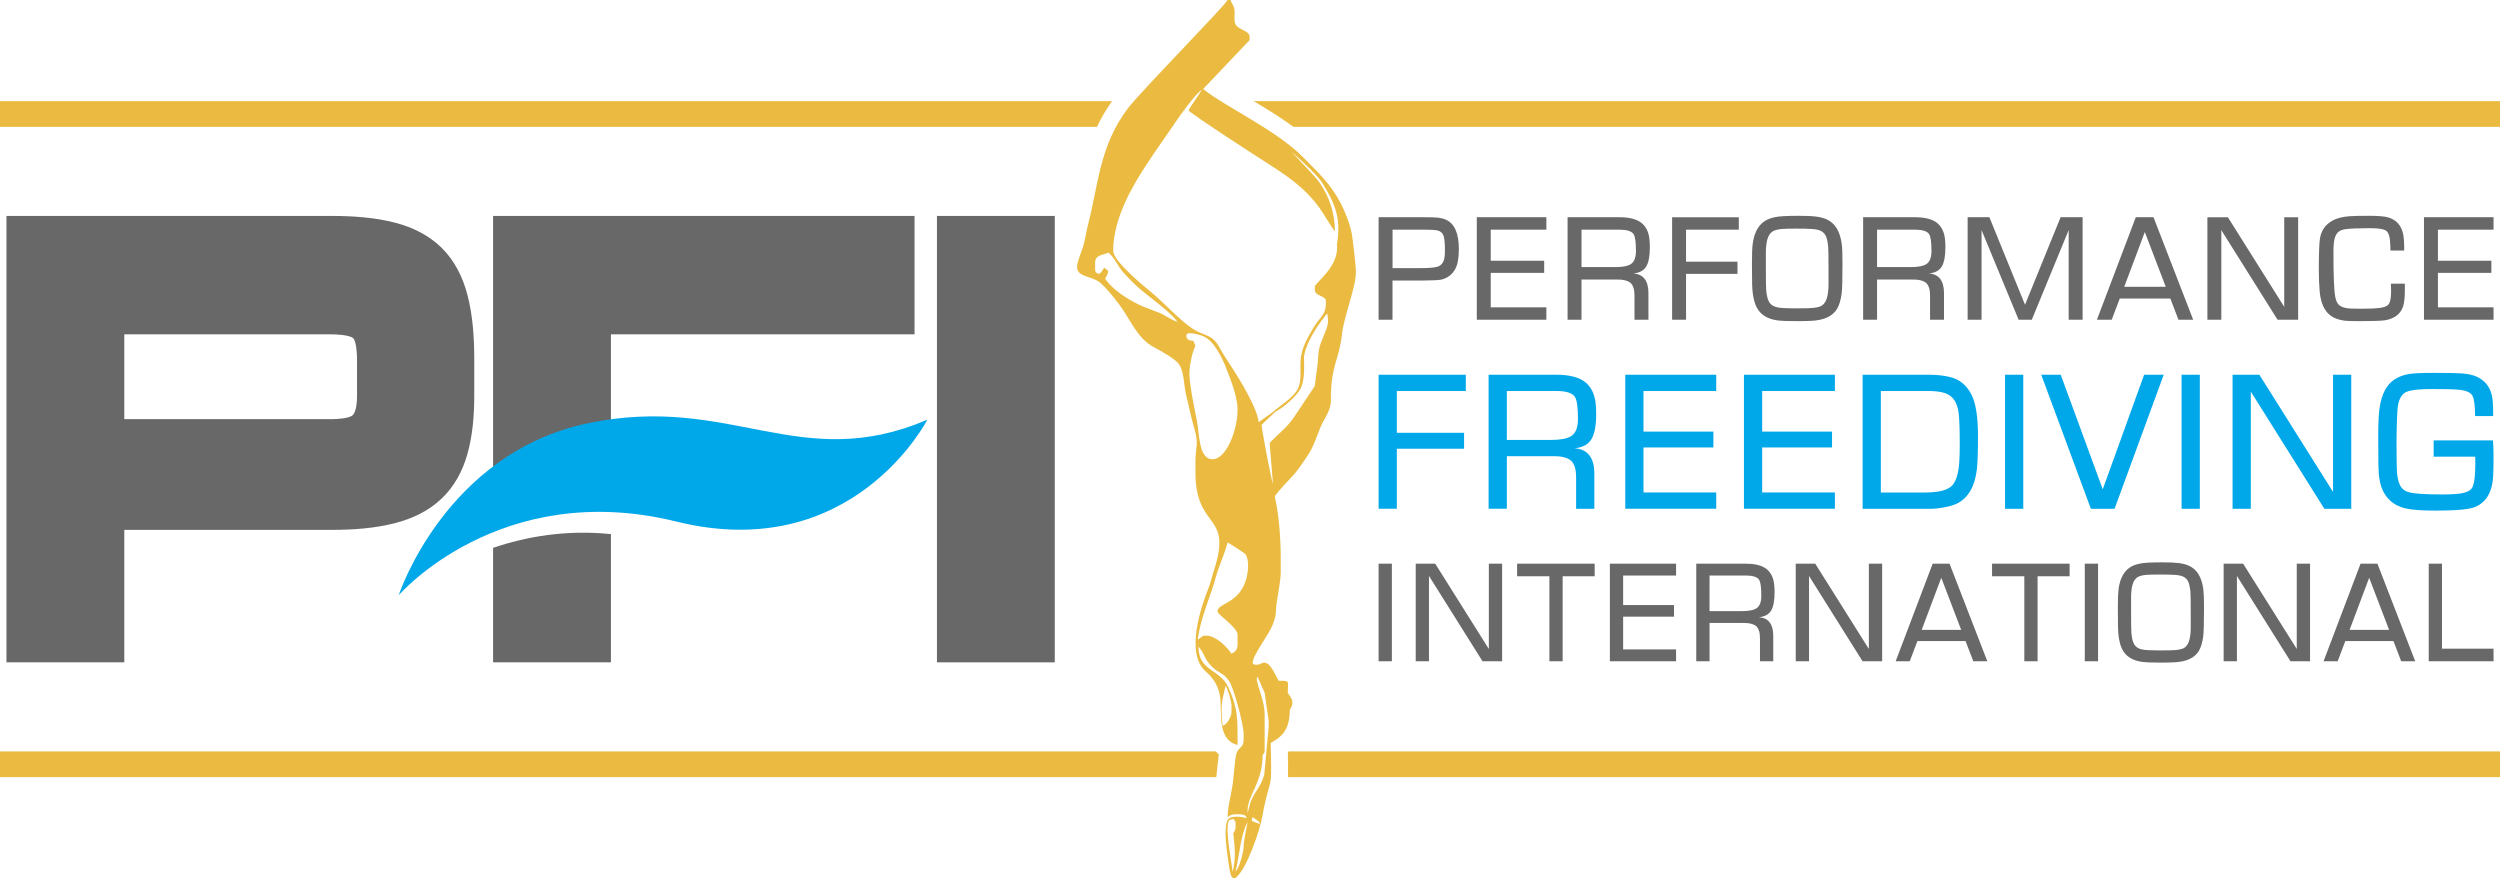
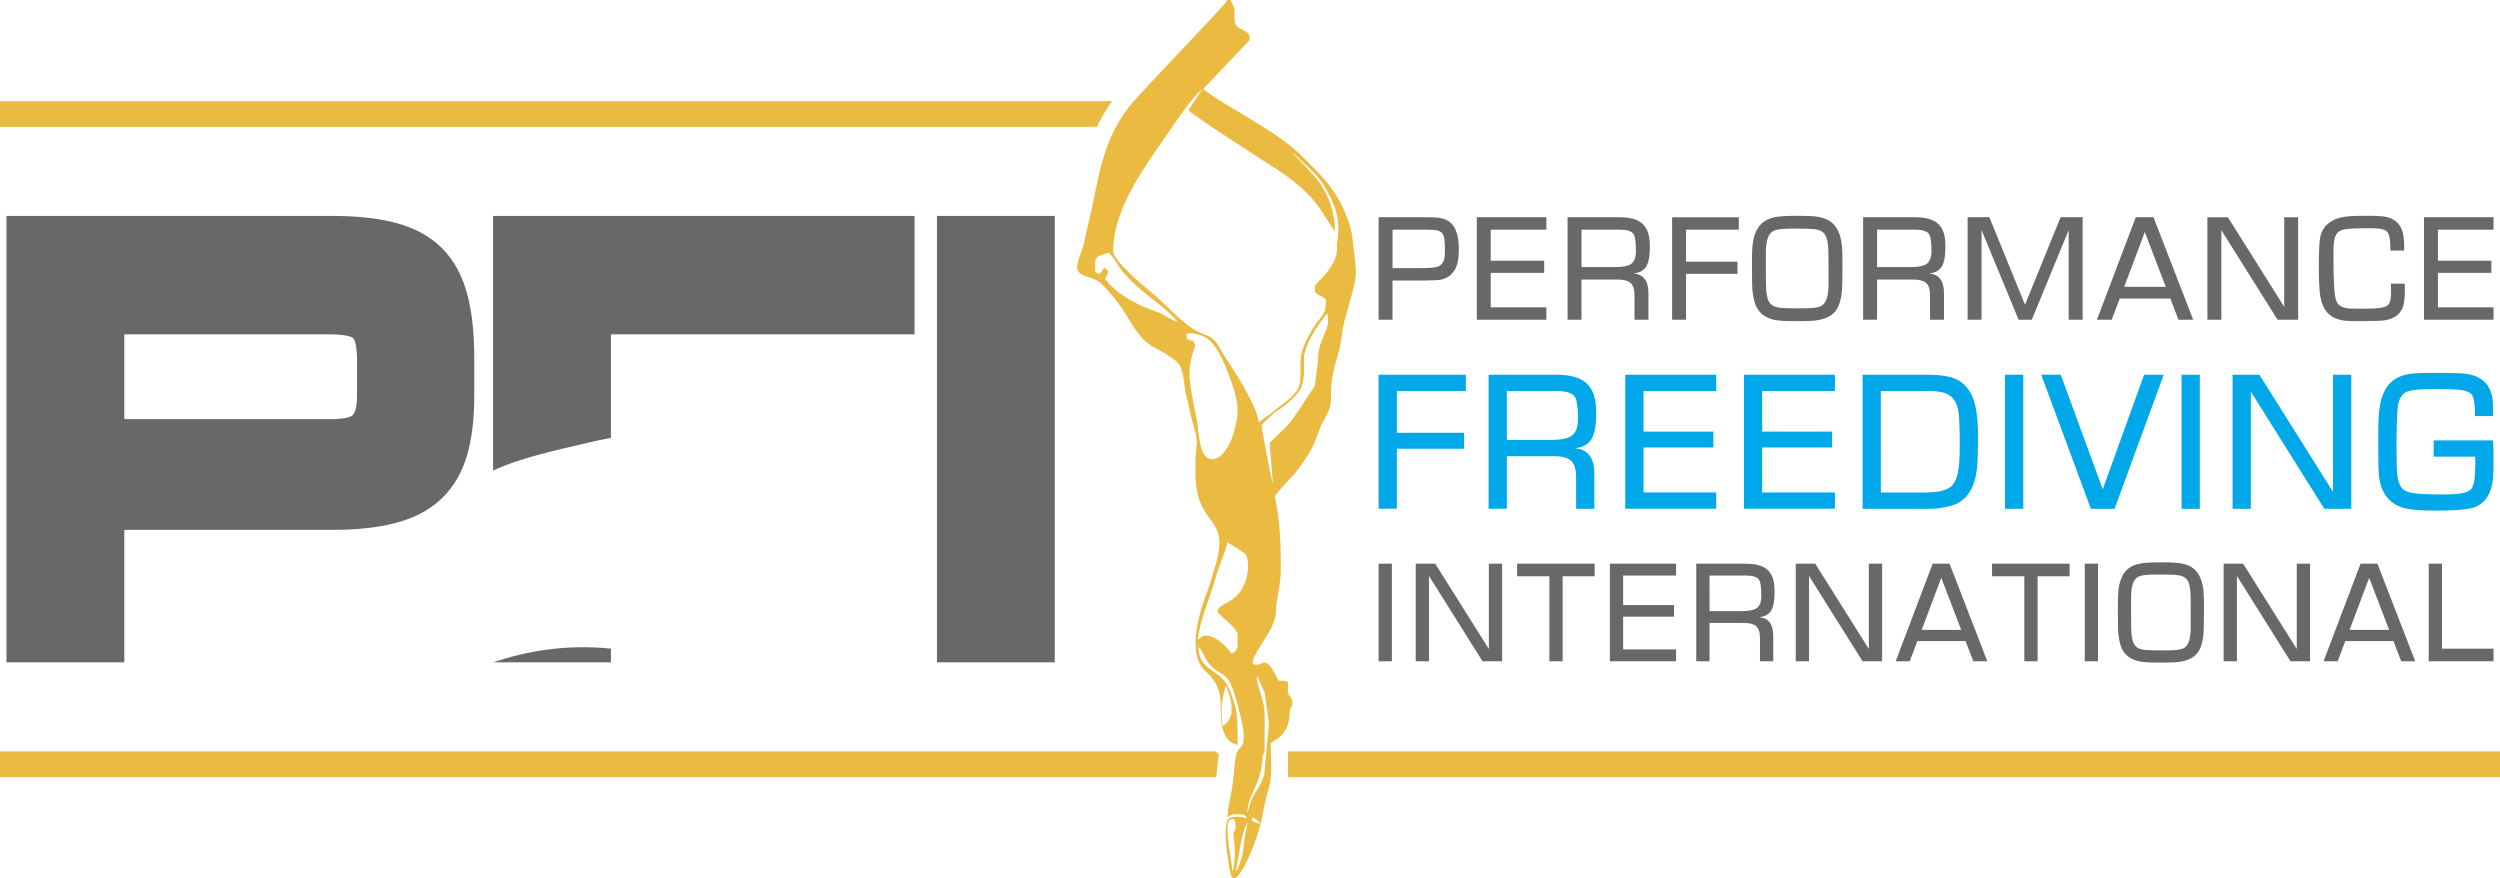
<svg xmlns="http://www.w3.org/2000/svg" version="1.1" id="Layer_1" x="0px" y="0px" viewBox="0 0 1584 556.56" style="enable-background:new 0 0 1584 556.56;" xml:space="preserve">
  <style type="text/css">
	.st0{fill-rule:evenodd;clip-rule:evenodd;fill:#686868;}
	.st1{fill:#686868;}
	.st2{fill-rule:evenodd;clip-rule:evenodd;fill:#00A7E9;}
	.st3{fill:#00A7E9;}
	.st4{fill-rule:evenodd;clip-rule:evenodd;fill:#EABB40;}
</style>
  <g>
-     <path class="st0" d="M387.08,419.66h-74.66V347.1c21.15-7.13,46.14-11.58,74.66-8.69V419.66L387.08,419.66z" />
+     <path class="st0" d="M387.08,419.66h-74.66c21.15-7.13,46.14-11.58,74.66-8.69V419.66L387.08,419.66z" />
    <path class="st0" d="M312.42,298.14V136.82h267.03v75.03H387.08v65.59c-4.57,0.84-9.28,1.82-14.15,2.98   C352.86,285.18,330.21,289.84,312.42,298.14L312.42,298.14z" />
    <polygon class="st0" points="593.65,419.66 593.65,136.82 668.3,136.82 668.3,419.66 593.65,419.66  " />
    <path class="st0" d="M296.14,186.74c-2.9-11.05-7.94-21.35-16.09-29.49c-8.14-8.14-18.44-13.19-29.49-16.09   c-12.93-3.4-26.97-4.34-40.3-4.34H4.09v282.85h74.66v-83.95h131.52c13.33,0,27.37-0.95,40.3-4.35   c10.87-2.85,21.14-7.69,29.31-15.53c8.01-7.68,13.19-17.32,16.21-27.94c3.38-11.91,4.4-24.79,4.4-37.13v-23.34   C300.49,213.99,299.56,199.77,296.14,186.74z M226.21,251.13c0,3.05-0.35,9.46-2.66,11.85c-2.16,2.23-10.48,2.59-13.28,2.59H78.75   v-53.72h131.52c2.78,0,11.36,0.36,13.55,2.48c2.03,1.97,2.39,10.53,2.39,13.09V251.13z" />
    <path class="st1" d="M873.48,202.59v-64.96h29.08c4.15,0,7.09,0.09,8.83,0.3c1.75,0.21,3.35,0.64,4.83,1.31   c5.4,2.45,8.11,8.66,8.11,18.65c0,5.48-0.74,9.62-2.22,12.43c-1.93,3.6-4.89,5.88-8.89,6.84c-1.4,0.32-5.33,0.53-11.77,0.6h-19.16   v24.82H873.48L873.48,202.59z M882.31,169.89h17.78c5.44,0,9.09-0.34,10.99-1c1.99-0.74,3.32-2.29,3.94-4.66   c0.32-1.18,0.49-2.96,0.49-5.33c0-4.47-0.28-7.6-0.83-9.38c-0.63-1.93-2.07-3.13-4.32-3.62c-0.96-0.21-3.63-0.34-7.99-0.38h-20.05   V169.89L882.31,169.89z M944.53,145.52v19.67h33.86v7.71h-33.86v21.81h35.25v7.88h-44.08v-64.96h44.08v7.88H944.53L944.53,145.52z    M993.22,202.59v-64.96h32.76c5.76,0,10.16,0.99,13.15,2.94c2.61,1.7,4.42,4.3,5.38,7.77c0.55,2.09,0.83,4.8,0.83,8.17   c0,5.55-0.71,9.59-2.16,12.11c-1.51,2.73-4.3,4.28-8.34,4.66c6.36,0.4,9.57,4.51,9.61,12.32v17h-8.83v-15.33   c0-4-0.91-6.73-2.71-8.21c-1.89-1.38-4.7-2.03-8.45-1.95h-22.42v25.49H993.22L993.22,202.59z M1002.05,169.22h21.55   c4.39,0,7.58-0.59,9.53-1.78c2.26-1.36,3.4-4.15,3.4-8.37c0-5.74-0.51-9.34-1.56-10.82c-1.29-1.82-4.28-2.73-8.94-2.73h-23.98   V169.22L1002.05,169.22z M1068.28,145.52v20.28h32.59v7.71h-32.59v29.09h-8.83v-64.96h42.26v7.88H1068.28L1068.28,145.52z    M1139.51,136.74c4.85,0,8.53,0.15,11.05,0.47c2.52,0.32,4.72,0.87,6.61,1.69c5.48,2.37,8.74,7.67,9.78,15.88   c0.29,2.22,0.44,6.25,0.44,12.11c0,9.98-0.17,16.28-0.49,18.87c-0.55,4.23-1.51,7.51-2.88,9.84c-1.38,2.33-3.41,4.15-6.12,5.44   c-2.75,1.33-6.29,2.08-10.67,2.27c-2.25,0.11-5.1,0.17-8.54,0.17c-5.82,0-9.95-0.15-12.41-0.47c-2.47-0.32-4.74-0.97-6.8-1.97   c-3.88-1.91-6.5-5.17-7.83-9.78c-0.93-3.19-1.42-6.94-1.5-11.26c-0.08-2.82-0.12-7.07-0.12-12.77c0-6.01,0.16-10.16,0.44-12.49   c1.04-8.15,4.3-13.42,9.78-15.82c2.44-1.08,5.65-1.72,9.61-1.95C1132.4,136.82,1135.62,136.74,1139.51,136.74L1139.51,136.74z    M1137.78,144.85c-4.26,0-7.29,0.08-9.09,0.25c-1.82,0.17-3.33,0.51-4.57,1.02c-2.22,0.93-3.71,2.99-4.49,6.18   c-0.51,2.22-0.78,4.8-0.78,7.77v10.04c0,7.85,0.08,12.51,0.23,13.99c0.3,2.99,0.81,5.25,1.59,6.76c0.76,1.53,1.94,2.61,3.53,3.28   c1.4,0.61,3.44,0.95,6.16,1.06c2.14,0.11,4.93,0.17,8.37,0.17c4.59,0,7.87-0.08,9.83-0.25c1.95-0.17,3.53-0.49,4.72-0.97   c2.22-0.93,3.71-3.01,4.49-6.24c0.51-2.25,0.78-4.83,0.78-7.77v-10.04c0-7.84-0.08-12.51-0.23-13.98c-0.3-3.03-0.81-5.3-1.57-6.8   c-0.78-1.5-1.95-2.58-3.54-3.24c-1.44-0.61-3.55-0.94-6.33-1.06C1144.62,144.91,1141.59,144.85,1137.78,144.85L1137.78,144.85z    M1180.48,202.59v-64.96h32.76c5.76,0,10.16,0.99,13.15,2.94c2.61,1.7,4.42,4.3,5.38,7.77c0.55,2.09,0.84,4.8,0.84,8.17   c0,5.55-0.72,9.59-2.16,12.11c-1.52,2.73-4.3,4.28-8.34,4.66c6.36,0.4,9.56,4.51,9.61,12.32v17h-8.83v-15.33   c0-4-0.91-6.73-2.71-8.21c-1.89-1.38-4.7-2.03-8.45-1.95h-22.42v25.49H1180.48L1180.48,202.59z M1189.3,169.22h21.55   c4.39,0,7.58-0.59,9.53-1.78c2.25-1.36,3.4-4.15,3.4-8.37c0-5.74-0.51-9.34-1.56-10.82c-1.29-1.82-4.28-2.73-8.94-2.73h-23.98   V169.22L1189.3,169.22z M1319.54,137.64v64.96h-8.83V145.8l-23.37,56.79h-8.34l-23.48-56.79v56.79h-8.83v-64.96h13.78l22.58,55.46   l22.55-55.46H1319.54L1319.54,137.64z M1375.12,189.16h-32.04l-5.1,13.43h-9.38l24.64-64.96h11.22l25.14,64.96h-9.32   L1375.12,189.16L1375.12,189.16z M1372.22,181.71l-13.26-34.7l-13.04,34.7H1372.22L1372.22,181.71z M1456.11,137.64v64.96h-13.04   l-35.64-56.79v56.79h-8.82v-64.96h12.98l35.7,56.79v-56.79H1456.11L1456.11,137.64z M1514.89,179.72h8.83c0,1.63,0,2.71,0,3.22   c0.04,5.36-0.38,9.19-1.21,11.48c-1.71,4.72-5.51,7.54-11.39,8.51c-2.22,0.36-7.79,0.55-16.72,0.55c-4,0-6.84-0.08-8.54-0.25   c-1.71-0.17-3.4-0.55-5.06-1.14c-6.52-2.18-10.19-7.94-11.05-17.26c-0.35-4.3-0.55-8.91-0.55-13.83c0-10.1,0.25-16.73,0.72-19.88   c0.78-5.04,3.43-8.81,7.94-11.33c2.8-1.59,6.58-2.52,11.28-2.82c2.29-0.15,6.44-0.23,12.48-0.23c5.69,0,9.66,0.38,11.92,1.12   c5.11,1.65,8.19,5.36,9.23,11.09c0.36,2.12,0.55,4.78,0.55,8c0,0.38-0.02,0.97-0.04,1.78h-8.71c-0.04-1.44-0.06-2.39-0.06-2.82   c-0.07-5.27-0.96-8.51-2.67-9.72c-1.48-1.08-4.91-1.61-10.27-1.61c-7.1,0-12.22,0.21-15.33,0.61c-1.91,0.26-3.41,0.8-4.48,1.63   c-1.04,0.83-1.86,2.1-2.4,3.81c-0.59,1.86-0.89,4.93-0.89,9.23c0,15.25,0.4,24.77,1.21,28.54c0.49,2.45,1.39,4.17,2.68,5.16   c1.48,1.16,3.88,1.8,7.22,1.95c2.03,0.08,4.23,0.11,6.55,0.11c5.37,0,9.31-0.17,11.79-0.53c2.5-0.34,4.22-0.96,5.13-1.86   c1.31-1.25,1.95-4.09,1.95-8.49C1515.01,183.28,1514.97,181.62,1514.89,179.72L1514.89,179.72z M1544.67,145.52v19.67h33.86v7.71   h-33.86v21.81h35.24v7.88h-44.08v-64.96h44.08v7.88H1544.67L1544.67,145.52z" />
    <path class="st1" d="M881.89,357.14v61.83h-8.41v-61.83H881.89L881.89,357.14z M951.74,357.14v61.83h-12.41l-33.93-54.05v54.05H897   v-61.83h12.35l33.98,54.05v-54.05H951.74L951.74,357.14z M990.1,365.12v53.85h-8.4v-53.85h-20.46v-7.97h49.15v7.97H990.1   L990.1,365.12z M1028.42,364.65v18.72h32.23v7.34h-32.23v20.76h33.54v7.5h-41.95v-61.83h41.95v7.5H1028.42L1028.42,364.65z    M1074.75,418.97v-61.83h31.18c5.49,0,9.67,0.94,12.52,2.8c2.49,1.62,4.2,4.09,5.12,7.39c0.52,1.99,0.8,4.57,0.8,7.78   c0,5.28-0.68,9.12-2.05,11.52c-1.44,2.6-4.1,4.08-7.94,4.44c6.06,0.38,9.11,4.29,9.15,11.72v16.18h-8.41v-14.59   c0-3.81-0.86-6.4-2.58-7.81c-1.81-1.32-4.48-1.93-8.04-1.86h-21.34v24.26H1074.75L1074.75,418.97z M1083.16,387.21h20.51   c4.18,0,7.22-0.56,9.07-1.7c2.15-1.3,3.23-3.95,3.23-7.97c0-5.46-0.49-8.89-1.48-10.3c-1.23-1.73-4.08-2.6-8.52-2.6h-22.81V387.21   L1083.16,387.21z M1192.53,357.14v61.83h-12.41l-33.93-54.05v54.05h-8.41v-61.83h12.35l33.98,54.05v-54.05H1192.53L1192.53,357.14z    M1245.37,406.18h-30.5l-4.85,12.79h-8.92l23.44-61.83h10.68l23.94,61.83h-8.87L1245.37,406.18L1245.37,406.18z M1242.61,399.09   l-12.62-33.02l-12.41,33.02H1242.61L1242.61,399.09z M1291.02,365.12v53.85h-8.41v-53.85h-20.45v-7.97h49.15v7.97H1291.02   L1291.02,365.12z M1329.33,357.14v61.83h-8.41v-61.83H1329.33L1329.33,357.14z M1369.92,356.3c4.62,0,8.12,0.14,10.52,0.45   c2.4,0.31,4.49,0.83,6.29,1.61c5.21,2.25,8.31,7.3,9.31,15.11c0.27,2.11,0.42,5.95,0.42,11.53c0,9.5-0.17,15.49-0.47,17.96   c-0.52,4.02-1.44,7.14-2.74,9.36c-1.31,2.22-3.24,3.95-5.82,5.18c-2.62,1.26-5.99,1.98-10.16,2.16c-2.15,0.1-4.85,0.16-8.13,0.16   c-5.53,0-9.47-0.14-11.81-0.45c-2.35-0.31-4.51-0.92-6.48-1.87c-3.7-1.82-6.19-4.92-7.45-9.31c-0.88-3.03-1.36-6.6-1.42-10.72   c-0.07-2.69-0.11-6.73-0.11-12.16c0-5.72,0.15-9.67,0.42-11.88c0.99-7.76,4.09-12.77,9.31-15.06c2.33-1.03,5.37-1.64,9.14-1.86   C1363.15,356.37,1366.22,356.3,1369.92,356.3L1369.92,356.3z M1368.27,364.02c-4.06,0-6.94,0.07-8.65,0.23   c-1.73,0.16-3.18,0.49-4.35,0.97c-2.11,0.88-3.53,2.85-4.27,5.88c-0.49,2.11-0.74,4.56-0.74,7.39v9.56   c0,7.47,0.07,11.91,0.22,13.31c0.29,2.85,0.78,5,1.52,6.44c0.72,1.46,1.84,2.49,3.36,3.12c1.33,0.58,3.28,0.9,5.86,1.01   c2.04,0.11,4.69,0.16,7.97,0.16c4.36,0,7.48-0.07,9.36-0.23c1.86-0.16,3.36-0.47,4.49-0.92c2.11-0.89,3.53-2.87,4.27-5.93   c0.49-2.15,0.74-4.6,0.74-7.39v-9.56c0-7.47-0.07-11.9-0.22-13.31c-0.29-2.88-0.78-5.05-1.5-6.47c-0.74-1.43-1.86-2.45-3.37-3.08   c-1.37-0.58-3.37-0.9-6.03-1.01C1374.78,364.07,1371.9,364.02,1368.27,364.02L1368.27,364.02z M1463.65,357.14v61.83h-12.41   l-33.93-54.05v54.05h-8.41v-61.83h12.35l33.98,54.05v-54.05H1463.65L1463.65,357.14z M1516.49,406.18h-30.5l-4.85,12.79h-8.93   l23.45-61.83h10.68l23.94,61.83h-8.88L1516.49,406.18L1516.49,406.18z M1513.73,399.09l-12.62-33.02l-12.41,33.02H1513.73   L1513.73,399.09z M1547.25,357.14V411h32.66v7.97h-41.07v-61.83H1547.25L1547.25,357.14z" />
  </g>
  <g>
-     <path class="st2" d="M587.54,265.96c0,0-47.13,92.12-158.95,64.51c-111.82-27.62-175.97,46.65-175.97,46.65   s29.43-90.01,119.92-108.96C463.02,249.2,506.49,300.55,587.54,265.96L587.54,265.96z" />
    <path class="st3" d="M885.03,247.73v26.51h42.61v10.08h-42.61v38.03h-11.55v-84.93h55.26v10.31H885.03L885.03,247.73z    M943.18,322.36v-84.93h42.83c7.53,0,13.28,1.29,17.2,3.84c3.42,2.23,5.77,5.62,7.04,10.16c0.72,2.72,1.09,6.27,1.09,10.68   c0,7.26-0.94,12.54-2.82,15.83c-1.98,3.57-5.62,5.6-10.9,6.09c8.33,0.52,12.51,5.9,12.56,16.11v22.22h-11.55v-20.04   c0-5.23-1.19-8.79-3.54-10.73c-2.48-1.81-6.15-2.65-11.05-2.56h-29.31v33.32H943.18L943.18,322.36z M954.73,278.73h28.17   c5.75,0,9.92-0.77,12.46-2.33c2.95-1.78,4.44-5.43,4.44-10.95c0-7.5-0.67-12.21-2.04-14.15c-1.69-2.38-5.6-3.57-11.69-3.57h-31.35   V278.73L954.73,278.73z M1041.32,247.73v25.72h44.28v10.08h-44.28v28.51h46.08v10.31h-57.62v-84.93h57.62v10.31H1041.32   L1041.32,247.73z M1116.51,247.73v25.72h44.27v10.08h-44.27v28.51h46.08v10.31h-57.63v-84.93h57.63v10.31H1116.51L1116.51,247.73z    M1180.16,322.36v-84.93h41.6c5.35,0,9.96,0.49,13.77,1.46c5.87,1.39,10.33,5,13.43,10.8c2.85,5.38,4.29,14.15,4.29,26.36   c0,10.01-0.23,16.97-0.65,20.89c-1.21,11-5.35,18.34-12.41,22c-2.65,1.36-6.74,2.41-12.26,3.12c-1.46,0.2-2.73,0.3-3.77,0.3   H1180.16L1180.16,322.36z M1191.7,312.05h28.07c8.95,0,14.77-1.58,17.42-4.78c2.22-2.67,3.61-7.16,4.14-13.43   c0.24-2.88,0.37-6.96,0.37-12.29c0-9.57-0.24-16.3-0.72-20.17c-0.87-6.49-3.69-10.58-8.5-12.26c-2.6-0.92-6.22-1.39-10.8-1.39   h-29.98V312.05L1191.7,312.05z M1281.94,237.43v84.93h-11.55v-84.93H1281.94L1281.94,237.43z M1358.52,237.43h12.41l-31.14,84.93   h-15.01l-31.45-84.93h12.34l26.63,72.59L1358.52,237.43L1358.52,237.43z M1393.8,237.43v84.93h-11.55v-84.93H1393.8L1393.8,237.43z    M1489.75,237.43v84.93h-17.04l-46.6-74.25v74.25h-11.55v-84.93h16.97l46.68,74.25v-74.25H1489.75L1489.75,237.43z M1541.95,279.02   h37.58c0.25,2.8,0.37,5.9,0.37,9.29c0,6.2-0.07,10.68-0.22,13.43c-0.57,10.06-4.44,16.57-11.55,19.52   c-3.67,1.51-11.97,2.26-24.9,2.26c-8.62,0-14.89-0.45-18.88-1.34c-3.96-0.89-7.33-2.6-10.08-5.13c-4.26-3.92-6.61-9.73-7.11-17.49   c-0.2-3.1-0.28-7.01-0.23-11.77c0-0.97-0.02-3.96-0.07-8.99c0-1.21,0-2.38,0-3.49c0-7.58,0.3-13.38,0.92-17.37   c0.6-4.01,1.71-7.56,3.29-10.65c2.85-5.55,7.88-8.99,15.11-10.31c2.85-0.47,8.15-0.72,15.89-0.72c8.72,0,14.56,0.1,17.59,0.32   c3,0.23,5.6,0.69,7.83,1.41c7.35,2.57,11.35,8.13,11.96,16.65c0.15,1.48,0.23,4.48,0.23,8.99h-11.47   c-0.05-6.34-0.54-10.55-1.53-12.63c-1.01-2.18-3.72-3.49-8.12-3.99c-3.15-0.35-8.97-0.52-17.5-0.52c-6.96,0-11.96,0.45-15.01,1.31   c-3.44,0.97-5.65,3.82-6.61,8.57c-0.52,2.45-0.87,10.23-1.01,23.29c0.05,10.26,0.12,16.3,0.22,18.09c0.2,4.36,0.89,7.63,2.08,9.84   c1.16,2.2,3.05,3.64,5.62,4.31c3.22,0.92,10.31,1.39,21.18,1.39c5.67,0,9.88-0.27,12.66-0.84c2.8-0.54,4.71-1.51,5.77-2.85   c1.61-2.04,2.41-7.36,2.41-15.98c0-0.97-0.03-2.4-0.08-4.29h-26.33V279.02L1541.95,279.02z" />
  </g>
  <g>
    <path class="st4" d="M859.12,172.16c0-3.18-1.88-19.54-2.53-23.52c-1-6.15-4.51-14.9-7.01-19.68c-6.57-12.56-14.51-19.78-24-29.38   c-17.17-17.38-48.82-31.6-63.25-43.2l29.42-30.96V23.5c0-4.51-7.57-4.27-9.15-8.64c-0.88-2.43-0.1-5.71-0.41-8.48   c-0.35-3.09-1.87-3.98-2.51-6.38h-1.91c-1.19,3.27-55.37,58.28-63.31,68.86c-17.7,23.61-18.35,47.19-25.18,73.94   c-1.21,4.73-1.57,8.69-3.04,13.48c-0.86,2.8-3.81,9.8-3.81,12.71c0,6.93,9.17,5.56,14.62,10.16c4.03,3.39,8.52,9.09,11.9,13.52   c7.44,9.76,11.27,21.7,22.62,27.57c3.96,2.05,12.4,6.9,14.9,9.88c4.01,4.8,3.43,13.79,5.1,20.32c1.87,7.33,2.87,13.34,4.99,20.42   c3.31,11.05,0.87,11.21,0.87,22v6.35c0,37.33,23.97,24.98,11.64,62.45c-1.1,3.35-1.81,7.04-3.28,10.72   c-4.64,11.61-15.03,41.59-1.83,53.07c4.38,3.81,8.15,8.99,9.12,16.17c1.22,9-2.16,27.29,11.05,30.37c0-17.15,0.24-23.14-5.92-36.64   c-5.28-11.58-18.86-9.97-18.86-25.61c3.95,4.16,3.19,7.28,8.42,12.55c4.81,4.83,7.25,3.53,11.3,9.67   c2.45,3.72,8.88,26.74,8.88,33.05v3.81c0,5.45-3.87,4.47-4.86,9.75c-0.43,2.27-1.39,11.5-1.5,13.11   c-0.7,10.08-3.81,18.57-3.81,26.05c1.98-1.33,2.61-1.83,5.86-1.83c2.51,0,5.95,0.04,6.21,2.47c-0.98-0.3-3.73-0.92-6.4-0.92   c-2.44,0-4.82,0.52-5.75,2.26c-2.58,6.46-0.28,20.08,1.1,29.75c0.51,3.55,1.36,7.09,3.08,7.09c0.37,0,0.78-0.17,1.24-0.53   c6.99-5.62,15.3-30.56,16.65-38.55c1.29-7.66,2.95-14.01,4.97-21.08c1.17-4.12,0.38-20.14,0.38-25.67   c7.74-4.09,12.08-9.09,12.08-20.96c3.09-4.62,1.43-6.77-1.27-10.8c0-7.48,1.58-7.62-4.93-7.62c-0.25,0-0.51,0-0.78,0   c-1.81-2.71-5.11-11.44-8.9-11.44c-2.78,0-2.31,1.27-5.08,1.27h-0.64c-1.04,0-1.91-0.38-1.91-1.27c0-4.81,10.28-17.69,12.71-24.14   c3.1-8.23,1.24-6.77,2.79-15.63c0.64-3.65,2.29-13.83,2.29-16.77v-8.89c0-12.53-0.94-27.71-3.81-40.02   c2.06-3.08,8.38-9.79,11.29-12.86c3.47-3.67,7.33-9.58,10.2-13.94c3.04-4.61,5.14-11.12,7.41-16.73c2.59-6.4,6.73-10.29,6.69-17.45   c-0.12-22.1,5.22-25.27,6.97-41.32C851.55,199.81,859.12,182.4,859.12,172.16z M774.87,441.78l1.62-7.25   c1.32,1.51,3.81,9.78,3.81,12.7v3.81c0,3.14-2.95,8.15-5.63,8.86C773.89,453.91,773.55,447.73,774.87,441.78z M734.11,198.01   c-4.4-1.77-9-3.26-13.13-5.3c-7.53-3.7-16.4-9.61-20.75-16.1c0.47-0.88,1.91-3.4,1.91-4.45c0-1.05-1.83-2.06-2.54-2.54   c-0.55,0.82-2.19,3.81-3.18,3.81c-1.49,0-2.54-1.05-2.54-2.54v-4.45c0-5.04,4.88-4.73,8.26-6.35c3.14,1.66,6.47,9.06,9.37,12.24   c3.56,3.91,7.11,7.7,11.14,11.1c6.27,5.3,19.3,14.46,23.35,20.49C742.77,203.06,738.22,199.66,734.11,198.01z M768.23,290.95   c-8.84,0-8.27-16.39-9.89-24.42c-1.42-7.01-4.73-23.06-4.73-29.58c0-5.59,1.87-14.12,3.79-17.78l-1.25-3.19   c-2.45-0.06-4.45-0.88-4.45-3.18c0-1.28,0.92-1.71,2.29-1.71c0.56,0,1.18,0.07,1.85,0.18c7.99,1.34,10.8,3.48,15.44,10.54   c1.91,2.9,4.07,7.49,5.46,11.05c2.5,6.37,7.36,18.15,7.36,26.31v1.27C784.12,271.01,777.56,290.95,768.23,290.95z M789.59,366.93   c-4.59,16.01-18.18,14.83-18.18,20.58c0,1.83,12.71,10.03,12.71,14.61v6.35c0,3.3-1.69,4.59-3.81,5.72   c-2.61-3.9-9.73-11.43-15.89-11.43h-1.27c-1.58,0-2.39,1.59-4.25,2.55c1.84-14.52,7.7-25.93,11.48-39.79   c2.02-7.37,5.7-14.62,7.38-21.84c1.23,0.59,10.96,6.79,11.47,7.6C791.58,355.03,790.94,362.23,789.59,366.93z M781.04,552.52   c-0.57-5.72-4.95-26.43-2.54-32.47c0.21-0.53,1.94-0.97,3.2-1.23c0.66,2.08,1.15,0.79,1.15,2.74v2.54c0,2.28-1.32,3.38-1.43,3.83   C782.47,538.16,783.12,543.36,781.04,552.52z M787.93,536.8c0,2.96-2.76,13.54-5.08,15.25c2.5-9.56,3.01-22.63,7.5-30.94   c0.02-0.04,0.04-0.06,0.05-0.06C790.67,521.05,787.93,532.22,787.93,536.8z M797.88,521.88c-0.15,0-0.36-0.05-0.65-0.16   c-1.38-0.53-2.76-1.06-4.14-1.6c0.15-0.8,0.31-1.6,0.46-2.4c1.39,0.71,2.75,1.9,3.66,2.53   C797.83,520.67,798.64,521.88,797.88,521.88z M800.01,478.36c0.77-1.15,1.27-1.12,1.27-2.54v-22.87c0-9.2-4.56-17.15-5.08-23.5   l0.76-0.34l4.33,9.86l2.54,17.79v3.81c0,0.33-2.76,30.13-2.79,30.25c-2.6,9.24-7.42,11.61-9.28,19.61l-1.27,4.78v-1.91   C790.48,503.92,800.01,495.79,800.01,478.36z M838.52,213.2c-2.87,7-3.11,8.09-3.6,16.84l-1.86,14.54   c-4.43,6.61-8.41,12.64-12.97,19.44c-4.71,7.02-10.17,10.76-15.64,16.69l2.1,25.8c-0.81-0.93-7.18-34.7-7.18-37.15   c0-0.47,5.49-5.38,8.89-8.62c5.4-2.7,12.32-9.22,15.01-13.22c3.35-4.98,3.17-13.2,2.93-21.48c0.7-4.85,3.69-13.91,14.7-27.49   C842.23,204.86,841.06,207.01,838.52,213.2z M833.06,181.69v1.91c0,4.13,6.99,3.66,6.99,6.99v1.27c0,8.59-3.7,7.72-10.01,19.52   c-3.28,5.88-5.53,10.76-5.99,17.05c-0.43,5.92,0.94,13.28-2.02,18.46c-3.2,5.61-10.9,9.91-15.86,14.44l-8.69,6.12   c-0.72-8.59-12.19-27.33-16.41-33.79c-2.81-4.31-6.38-9.71-8.26-13.24c-4.74-8.96-9.43-7.21-16.79-11.91   c-8.32-5.32-18.47-16.65-26.73-23.47c-5-4.13-23.98-19.55-23.98-26.22c0-20.88,13.03-42.42,21.61-55.27   c0.88-1.33,2.4-3.63,4.33-6.52l16.48-23.88c5.71-7.86,11.04-14.54,13.75-16.24c-1.32,2.35-7.4,10.95-8.46,12.95   c0.22,1.49,45.26,30.58,50.94,34.18c8.5,5.37,16.92,11.15,23.86,18.08c9.23,9.22,10.93,14.51,17.96,24.62   c0-12.95-4.13-22.66-9.4-30.62c-3.08-4.64-18.18-19.73-17.85-19.73c0,0,0,0,0,0c5.78,4.83,16.64,15.19,19.29,19.48   c8.75,14.16,11.88,23.27,9.24,39.13C848.77,168.83,833.06,179.28,833.06,181.69z" />
-     <path class="st4" d="M794.34,64.08c8.39,5.02,17.21,10.42,25.22,16.32H1584V64.08H794.34z" />
    <path class="st4" d="M704.63,64.08H0V80.4h695.04C697.59,74.96,700.72,69.51,704.63,64.08z" />
    <g>
      <path class="st4" d="M816.56,476.08c-0.2,0.16-0.37,0.33-0.57,0.49c0.17,7.02,0.21,12.04,0.02,15.83h768v-16.32H816.56z" />
      <path class="st4" d="M770.82,490.93c0.11-1.48,0.87-9.11,1.44-12.96c-0.71-0.59-1.35-1.23-1.96-1.89H0v16.32h770.64    C770.69,491.9,770.79,491.43,770.82,490.93z" />
    </g>
  </g>
</svg>